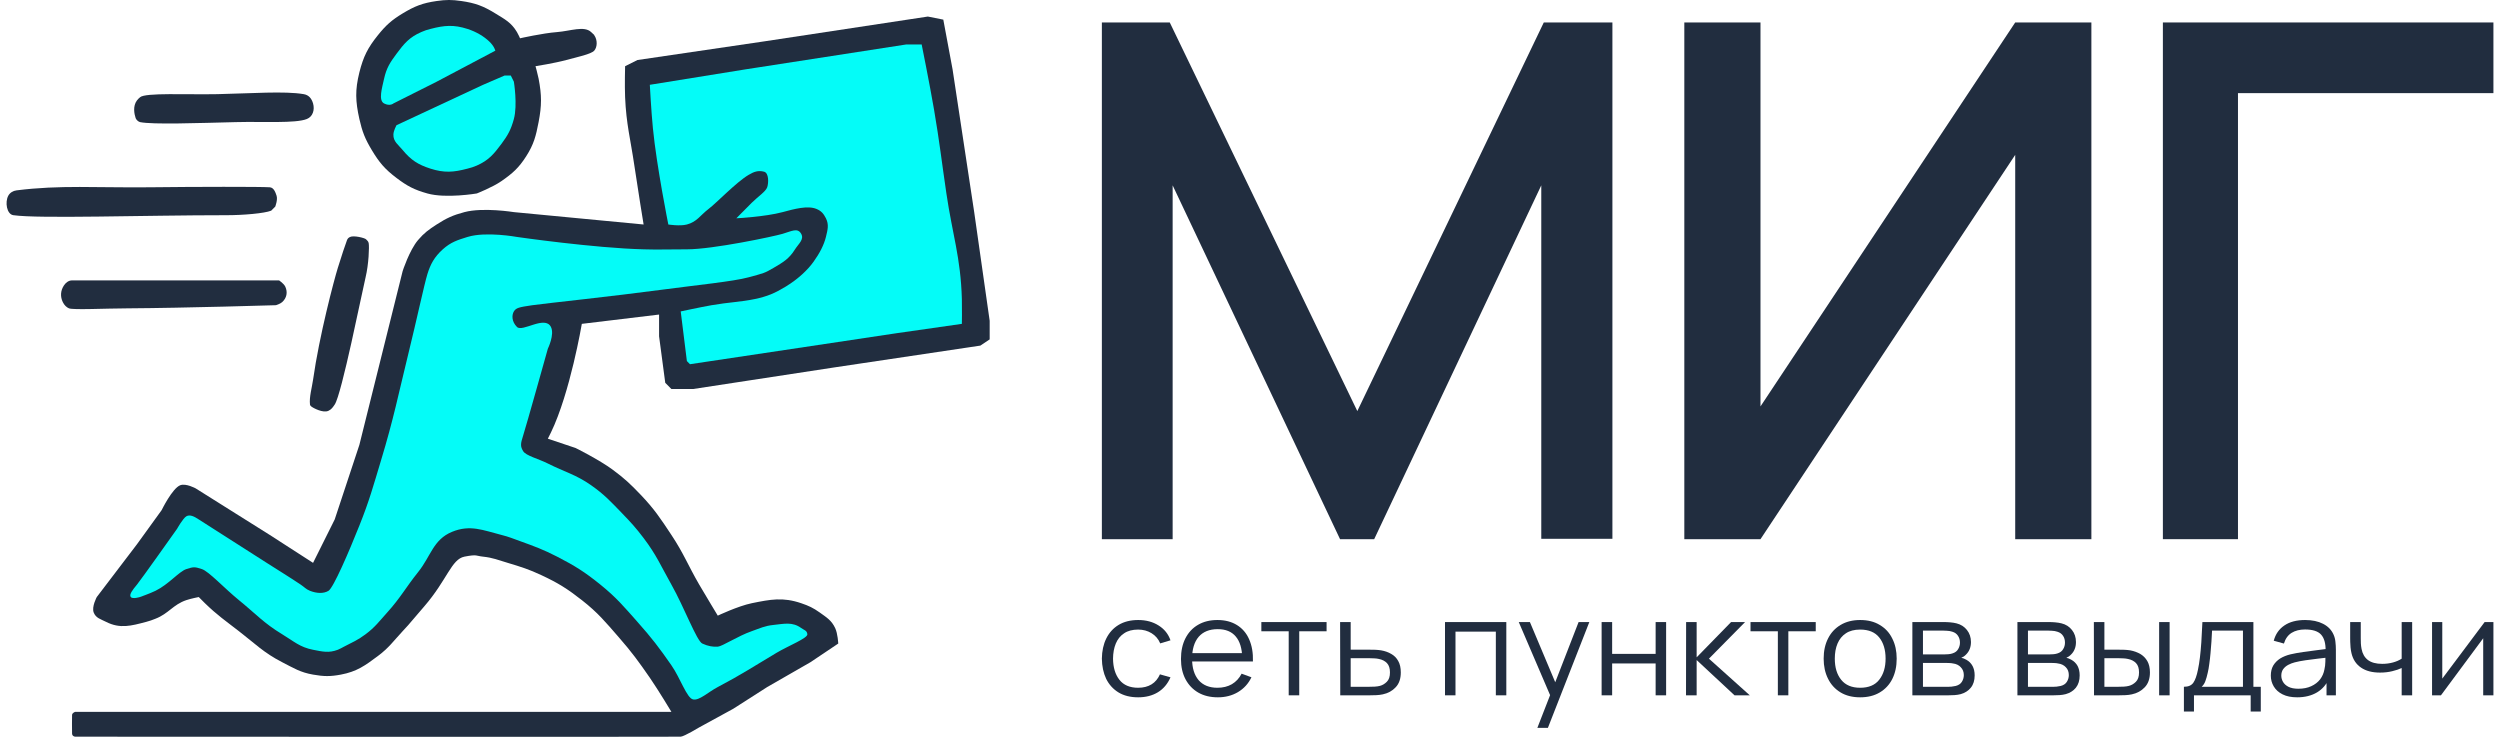
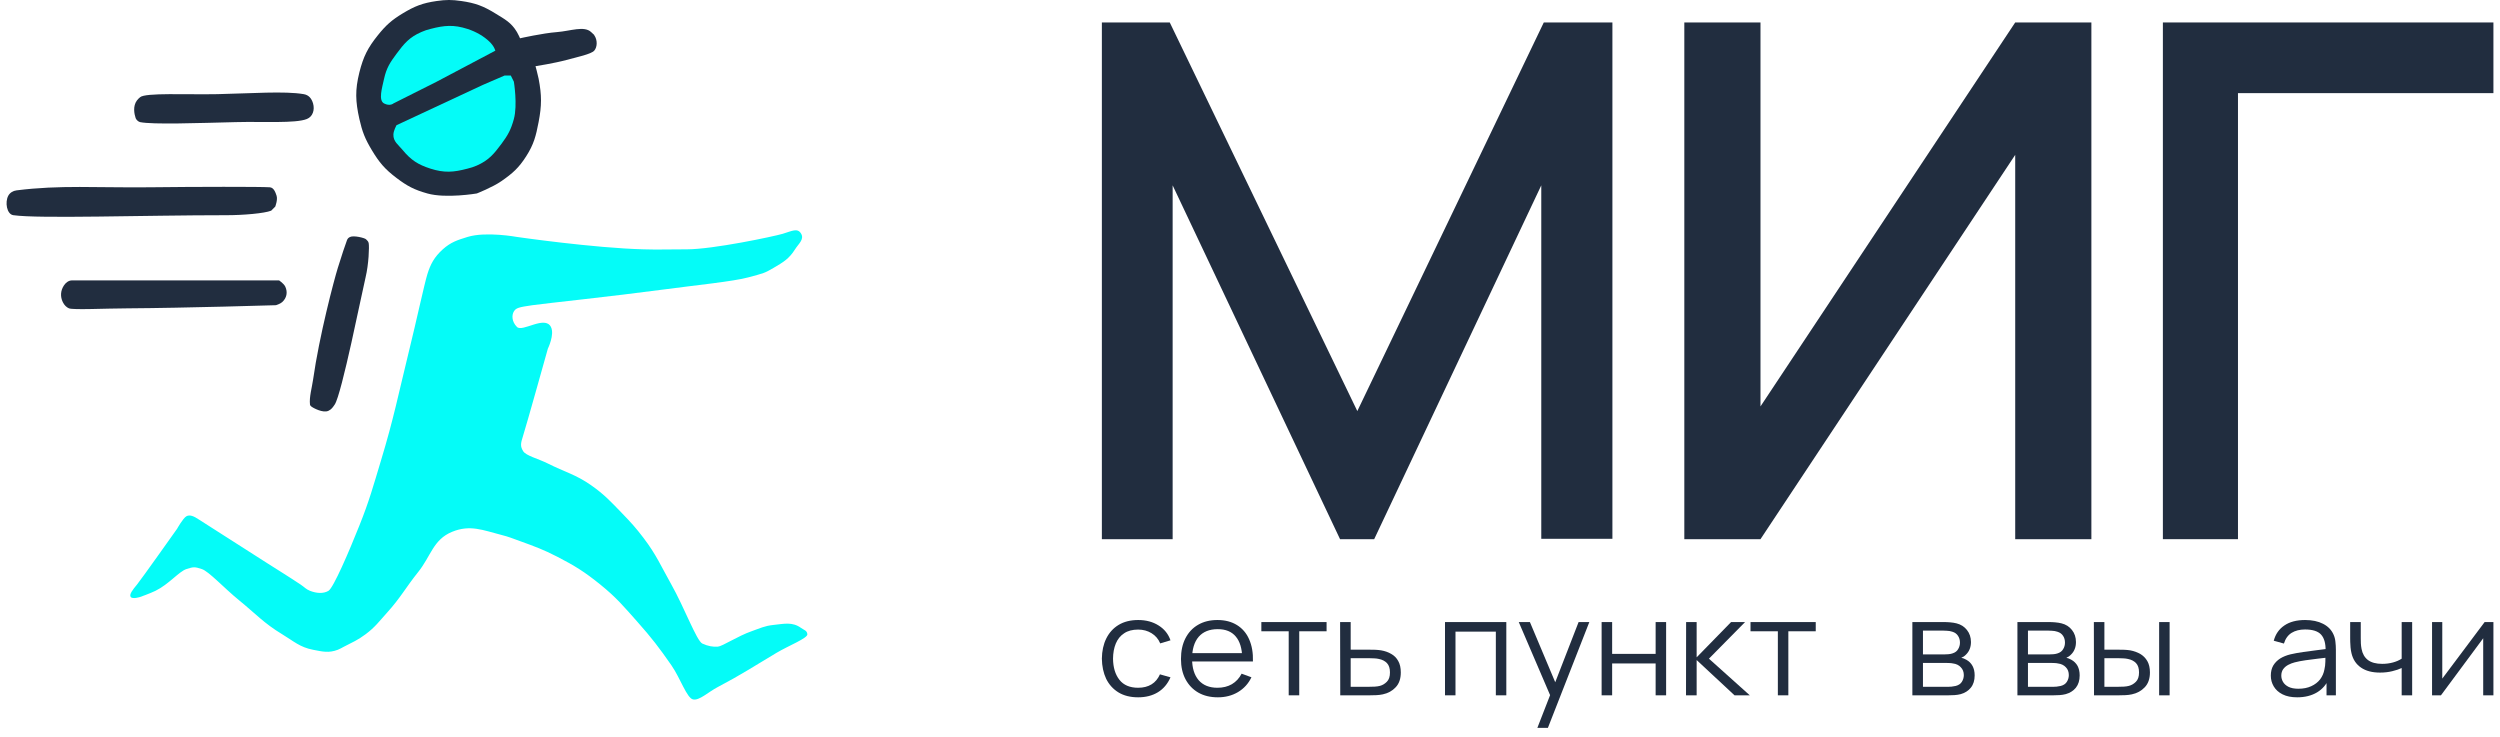
<svg xmlns="http://www.w3.org/2000/svg" width="190px" height="56px" viewBox="0 0 189 56" version="1.1">
  <g id="surface1">
    <path style=" stroke:none;fill-rule:nonzero;fill:rgb(12.941%,17.647%,24.706%);fill-opacity:1;" d="M 163.879 40.977 L 163.879 1.707 L 189 1.707 L 189 7.078 L 169.586 7.078 L 169.586 40.977 Z M 163.879 40.977 " />
    <path style=" stroke:none;fill-rule:nonzero;fill:rgb(12.941%,17.647%,24.706%);fill-opacity:1;" d="M 158.445 40.977 L 152.656 40.977 L 152.656 11.77 L 133.297 40.977 L 127.508 40.977 L 127.508 1.707 L 133.297 1.707 L 133.297 30.887 L 152.656 1.707 L 158.445 1.707 Z M 158.445 40.977 " />
    <path style=" stroke:none;fill-rule:nonzero;fill:rgb(12.941%,17.647%,24.706%);fill-opacity:1;" d="M 83.242 40.977 L 83.242 1.707 L 88.402 1.707 L 102.656 31.242 L 116.828 1.707 L 122.043 1.707 L 122.043 40.949 L 116.637 40.949 L 116.637 14.086 L 103.938 40.977 L 101.344 40.977 L 88.621 14.086 L 88.621 40.977 Z M 83.242 40.977 " />
    <path style=" stroke:none;fill-rule:nonzero;fill:rgb(12.941%,17.647%,24.706%);fill-opacity:1;" d="M 189 47.277 L 189 52.844 L 188.223 52.844 L 188.223 48.508 L 185.012 52.844 L 184.336 52.844 L 184.336 47.277 L 185.113 47.277 L 185.113 51.574 L 188.332 47.277 Z M 189 47.277 " />
    <path style=" stroke:none;fill-rule:nonzero;fill:rgb(12.941%,17.647%,24.706%);fill-opacity:1;" d="M 182.027 52.844 L 182.027 50.77 C 181.832 50.863 181.59 50.945 181.305 51.012 C 181.02 51.082 180.711 51.117 180.383 51.117 C 179.789 51.117 179.309 50.992 178.938 50.738 C 178.57 50.488 178.328 50.125 178.215 49.652 C 178.18 49.512 178.156 49.363 178.141 49.203 C 178.129 49.047 178.121 48.902 178.117 48.777 C 178.113 48.648 178.113 48.559 178.113 48.504 L 178.113 47.277 L 178.918 47.277 L 178.918 48.504 C 178.918 48.617 178.918 48.746 178.926 48.891 C 178.934 49.035 178.949 49.176 178.977 49.312 C 179.047 49.688 179.211 49.969 179.465 50.164 C 179.723 50.355 180.082 50.453 180.543 50.453 C 180.832 50.453 181.105 50.418 181.363 50.348 C 181.625 50.277 181.844 50.18 182.027 50.059 L 182.027 47.277 L 182.824 47.277 L 182.824 52.844 Z M 182.027 52.844 " />
    <path style=" stroke:none;fill-rule:nonzero;fill:rgb(12.941%,17.647%,24.706%);fill-opacity:1;" d="M 174.086 52.996 C 173.645 52.996 173.273 52.922 172.973 52.77 C 172.676 52.621 172.453 52.418 172.305 52.168 C 172.156 51.918 172.082 51.645 172.082 51.348 C 172.082 51.047 172.145 50.789 172.27 50.574 C 172.402 50.359 172.578 50.184 172.797 50.043 C 173.023 49.906 173.281 49.801 173.574 49.73 C 173.871 49.66 174.199 49.602 174.555 49.551 C 174.918 49.496 175.27 49.449 175.613 49.41 C 175.961 49.367 176.266 49.328 176.527 49.293 L 176.246 49.457 C 176.254 48.906 176.145 48.5 175.906 48.234 C 175.672 47.973 175.266 47.84 174.68 47.84 C 174.281 47.84 173.938 47.926 173.66 48.098 C 173.387 48.27 173.191 48.539 173.078 48.91 L 172.305 48.695 C 172.438 48.195 172.707 47.809 173.113 47.535 C 173.52 47.258 174.043 47.121 174.691 47.121 C 175.227 47.121 175.684 47.219 176.055 47.41 C 176.43 47.602 176.695 47.875 176.852 48.234 C 176.926 48.398 176.973 48.578 176.992 48.777 C 177.016 48.977 177.027 49.18 177.027 49.387 L 177.027 52.844 L 176.316 52.844 L 176.316 51.445 L 176.52 51.527 C 176.32 52.008 176.012 52.371 175.594 52.621 C 175.172 52.871 174.672 52.996 174.086 52.996 Z M 174.176 52.344 C 174.551 52.344 174.875 52.281 175.152 52.152 C 175.434 52.023 175.656 51.852 175.828 51.633 C 175.996 51.41 176.105 51.156 176.156 50.879 C 176.199 50.699 176.223 50.504 176.227 50.293 C 176.23 50.074 176.234 49.914 176.234 49.809 L 176.539 49.957 C 176.266 49.992 175.973 50.027 175.652 50.059 C 175.336 50.094 175.027 50.133 174.719 50.18 C 174.414 50.223 174.141 50.277 173.895 50.34 C 173.727 50.383 173.566 50.445 173.41 50.527 C 173.254 50.609 173.129 50.715 173.027 50.848 C 172.93 50.984 172.879 51.148 172.879 51.348 C 172.879 51.512 172.922 51.668 173.004 51.816 C 173.09 51.969 173.227 52.094 173.418 52.195 C 173.609 52.293 173.863 52.344 174.176 52.344 Z M 174.176 52.344 " />
-     <path style=" stroke:none;fill-rule:nonzero;fill:rgb(12.941%,17.647%,24.706%);fill-opacity:1;" d="M 165.477 54.078 L 165.477 52.195 C 165.809 52.195 166.047 52.094 166.191 51.891 C 166.336 51.684 166.453 51.355 166.543 50.906 C 166.605 50.613 166.656 50.297 166.695 49.961 C 166.738 49.625 166.77 49.238 166.801 48.809 C 166.828 48.371 166.855 47.859 166.883 47.277 L 170.758 47.277 L 170.758 52.195 L 171.32 52.195 L 171.32 54.078 L 170.551 54.078 L 170.551 52.844 L 166.242 52.844 L 166.242 54.078 Z M 166.828 52.195 L 169.965 52.195 L 169.965 47.926 L 167.617 47.926 C 167.609 48.188 167.594 48.465 167.57 48.754 C 167.551 49.047 167.527 49.34 167.5 49.633 C 167.473 49.926 167.445 50.199 167.406 50.457 C 167.375 50.711 167.336 50.934 167.289 51.125 C 167.234 51.375 167.176 51.586 167.109 51.762 C 167.047 51.938 166.953 52.078 166.828 52.195 Z M 166.828 52.195 " />
    <path style=" stroke:none;fill-rule:nonzero;fill:rgb(12.941%,17.647%,24.706%);fill-opacity:1;" d="M 158.645 52.844 L 158.633 47.277 L 159.434 47.277 L 159.434 49.375 L 160.457 49.375 C 160.625 49.375 160.793 49.379 160.953 49.383 C 161.117 49.391 161.266 49.406 161.395 49.426 C 161.684 49.48 161.941 49.574 162.164 49.703 C 162.391 49.836 162.566 50.016 162.699 50.246 C 162.828 50.473 162.895 50.758 162.895 51.105 C 162.895 51.582 162.762 51.961 162.5 52.234 C 162.242 52.508 161.914 52.688 161.52 52.77 C 161.371 52.801 161.211 52.824 161.035 52.832 C 160.863 52.84 160.691 52.844 160.527 52.844 Z M 159.434 52.195 L 160.492 52.195 C 160.613 52.195 160.75 52.191 160.902 52.184 C 161.055 52.176 161.188 52.156 161.301 52.125 C 161.496 52.074 161.672 51.973 161.828 51.816 C 161.988 51.66 162.066 51.422 162.066 51.105 C 162.066 50.793 161.992 50.559 161.84 50.398 C 161.688 50.238 161.484 50.133 161.23 50.082 C 161.117 50.055 160.992 50.039 160.863 50.035 C 160.734 50.027 160.613 50.023 160.492 50.023 L 159.434 50.023 Z M 163.594 52.844 L 163.594 47.277 L 164.391 47.277 L 164.391 52.844 Z M 163.594 52.844 " />
    <path style=" stroke:none;fill-rule:nonzero;fill:rgb(12.941%,17.647%,24.706%);fill-opacity:1;" d="M 152.824 52.844 L 152.824 47.277 L 155.238 47.277 C 155.363 47.277 155.512 47.281 155.684 47.297 C 155.859 47.312 156.027 47.336 156.176 47.375 C 156.508 47.457 156.77 47.625 156.969 47.879 C 157.172 48.133 157.273 48.441 157.273 48.797 C 157.273 48.996 157.242 49.176 157.176 49.332 C 157.113 49.488 157.027 49.621 156.91 49.734 C 156.855 49.793 156.797 49.844 156.73 49.891 C 156.664 49.93 156.602 49.965 156.543 49.992 C 156.656 50.012 156.781 50.062 156.914 50.137 C 157.125 50.254 157.285 50.41 157.395 50.609 C 157.5 50.809 157.555 51.047 157.555 51.328 C 157.555 51.711 157.461 52.02 157.27 52.262 C 157.078 52.5 156.82 52.664 156.496 52.754 C 156.352 52.793 156.195 52.816 156.027 52.828 C 155.859 52.836 155.703 52.844 155.555 52.844 Z M 153.625 52.199 L 155.516 52.199 C 155.59 52.199 155.688 52.195 155.805 52.184 C 155.918 52.168 156.023 52.152 156.113 52.133 C 156.324 52.078 156.48 51.977 156.578 51.824 C 156.68 51.664 156.73 51.492 156.73 51.309 C 156.73 51.062 156.656 50.863 156.504 50.711 C 156.355 50.551 156.156 50.453 155.906 50.422 C 155.824 50.402 155.738 50.395 155.645 50.391 C 155.555 50.387 155.473 50.383 155.402 50.383 L 153.625 50.383 Z M 153.625 49.734 L 155.266 49.734 C 155.359 49.734 155.465 49.73 155.582 49.719 C 155.699 49.707 155.805 49.684 155.891 49.652 C 156.078 49.59 156.215 49.484 156.301 49.332 C 156.395 49.184 156.438 49.016 156.438 48.84 C 156.438 48.641 156.391 48.469 156.293 48.324 C 156.199 48.176 156.055 48.07 155.863 48.012 C 155.734 47.969 155.59 47.941 155.441 47.938 C 155.293 47.93 155.195 47.926 155.156 47.926 L 153.625 47.926 Z M 153.625 49.734 " />
    <path style=" stroke:none;fill-rule:nonzero;fill:rgb(12.941%,17.647%,24.706%);fill-opacity:1;" d="M 144.84 52.844 L 144.84 47.277 L 147.258 47.277 C 147.379 47.277 147.527 47.281 147.703 47.297 C 147.879 47.312 148.043 47.336 148.195 47.375 C 148.523 47.457 148.789 47.625 148.988 47.879 C 149.191 48.133 149.293 48.441 149.293 48.797 C 149.293 48.996 149.258 49.176 149.195 49.332 C 149.133 49.488 149.043 49.621 148.93 49.734 C 148.875 49.793 148.816 49.844 148.75 49.891 C 148.684 49.93 148.621 49.965 148.559 49.992 C 148.676 50.012 148.801 50.062 148.934 50.137 C 149.145 50.254 149.305 50.41 149.41 50.609 C 149.52 50.809 149.574 51.047 149.574 51.328 C 149.574 51.711 149.48 52.02 149.285 52.262 C 149.094 52.5 148.836 52.664 148.516 52.754 C 148.371 52.793 148.215 52.816 148.043 52.828 C 147.879 52.836 147.719 52.844 147.57 52.844 Z M 145.645 52.199 L 147.535 52.199 C 147.609 52.199 147.707 52.195 147.82 52.184 C 147.938 52.168 148.039 52.152 148.129 52.133 C 148.344 52.078 148.5 51.977 148.598 51.824 C 148.699 51.664 148.75 51.492 148.75 51.309 C 148.75 51.062 148.672 50.863 148.52 50.711 C 148.375 50.551 148.176 50.453 147.926 50.422 C 147.84 50.402 147.754 50.395 147.664 50.391 C 147.574 50.387 147.492 50.383 147.418 50.383 L 145.645 50.383 Z M 145.645 49.734 L 147.285 49.734 C 147.379 49.734 147.484 49.73 147.598 49.719 C 147.719 49.707 147.82 49.684 147.906 49.652 C 148.098 49.59 148.234 49.484 148.32 49.332 C 148.41 49.184 148.457 49.016 148.457 48.84 C 148.457 48.641 148.406 48.469 148.309 48.324 C 148.215 48.176 148.074 48.07 147.883 48.012 C 147.75 47.969 147.609 47.941 147.457 47.938 C 147.309 47.93 147.215 47.926 147.176 47.926 L 145.645 47.926 Z M 145.645 49.734 " />
-     <path style=" stroke:none;fill-rule:nonzero;fill:rgb(12.941%,17.647%,24.706%);fill-opacity:1;" d="M 140.871 52.996 C 140.289 52.996 139.789 52.871 139.379 52.621 C 138.965 52.371 138.648 52.023 138.43 51.582 C 138.207 51.137 138.098 50.629 138.098 50.055 C 138.098 49.469 138.211 48.957 138.434 48.52 C 138.656 48.078 138.977 47.738 139.391 47.492 C 139.805 47.246 140.301 47.121 140.871 47.121 C 141.457 47.121 141.957 47.246 142.367 47.5 C 142.785 47.746 143.102 48.09 143.316 48.535 C 143.539 48.973 143.648 49.48 143.648 50.055 C 143.648 50.641 143.539 51.152 143.316 51.598 C 143.098 52.035 142.777 52.379 142.363 52.625 C 141.945 52.875 141.449 52.996 140.871 52.996 Z M 140.871 52.27 C 141.523 52.27 142.008 52.066 142.324 51.656 C 142.645 51.246 142.805 50.711 142.805 50.055 C 142.805 49.383 142.641 48.844 142.32 48.445 C 142 48.047 141.52 47.848 140.871 47.848 C 140.434 47.848 140.07 47.941 139.785 48.133 C 139.504 48.316 139.293 48.578 139.152 48.91 C 139.012 49.242 138.945 49.621 138.945 50.055 C 138.945 50.727 139.105 51.262 139.434 51.668 C 139.758 52.07 140.238 52.27 140.871 52.27 Z M 140.871 52.27 " />
    <path style=" stroke:none;fill-rule:nonzero;fill:rgb(12.941%,17.647%,24.706%);fill-opacity:1;" d="M 134.617 52.844 L 134.617 47.977 L 132.539 47.977 L 132.539 47.277 L 137.496 47.277 L 137.496 47.977 L 135.414 47.977 L 135.414 52.844 Z M 134.617 52.844 " />
    <path style=" stroke:none;fill-rule:nonzero;fill:rgb(12.941%,17.647%,24.706%);fill-opacity:1;" d="M 127.637 52.844 L 127.645 47.277 L 128.445 47.277 L 128.445 49.957 L 131.062 47.277 L 132.125 47.277 L 129.379 50.059 L 132.484 52.844 L 131.324 52.844 L 128.445 50.164 L 128.445 52.844 Z M 127.637 52.844 " />
    <path style=" stroke:none;fill-rule:nonzero;fill:rgb(12.941%,17.647%,24.706%);fill-opacity:1;" d="M 121.223 52.844 L 121.223 47.277 L 122.023 47.277 L 122.023 49.695 L 125.328 49.695 L 125.328 47.277 L 126.125 47.277 L 126.125 52.844 L 125.328 52.844 L 125.328 50.422 L 122.023 50.422 L 122.023 52.844 Z M 121.223 52.844 " />
    <path style=" stroke:none;fill-rule:nonzero;fill:rgb(12.941%,17.647%,24.706%);fill-opacity:1;" d="M 116.34 55.316 L 117.477 52.395 L 117.492 53.262 L 114.926 47.277 L 115.773 47.277 L 117.879 52.281 L 117.531 52.281 L 119.473 47.277 L 120.289 47.277 L 117.141 55.316 Z M 116.34 55.316 " />
    <path style=" stroke:none;fill-rule:nonzero;fill:rgb(12.941%,17.647%,24.706%);fill-opacity:1;" d="M 109.32 52.844 L 109.32 47.277 L 113.98 47.277 L 113.98 52.844 L 113.184 52.844 L 113.184 48.004 L 110.117 48.004 L 110.117 52.844 Z M 109.32 52.844 " />
    <path style=" stroke:none;fill-rule:nonzero;fill:rgb(12.941%,17.647%,24.706%);fill-opacity:1;" d="M 101.359 52.844 L 101.348 47.277 L 102.152 47.277 L 102.152 49.375 L 103.523 49.375 C 103.695 49.375 103.863 49.379 104.023 49.383 C 104.191 49.391 104.336 49.406 104.465 49.426 C 104.754 49.477 105.012 49.566 105.234 49.699 C 105.465 49.828 105.641 50.008 105.766 50.238 C 105.898 50.469 105.961 50.758 105.961 51.105 C 105.961 51.582 105.832 51.961 105.57 52.234 C 105.316 52.508 104.988 52.688 104.594 52.77 C 104.445 52.801 104.285 52.824 104.113 52.832 C 103.938 52.84 103.766 52.844 103.598 52.844 Z M 102.152 52.195 L 103.562 52.195 C 103.688 52.195 103.824 52.191 103.977 52.184 C 104.129 52.176 104.262 52.156 104.379 52.125 C 104.57 52.074 104.742 51.973 104.898 51.816 C 105.059 51.66 105.137 51.422 105.137 51.105 C 105.137 50.793 105.062 50.559 104.91 50.398 C 104.758 50.238 104.555 50.133 104.301 50.082 C 104.191 50.055 104.066 50.039 103.938 50.035 C 103.809 50.027 103.684 50.023 103.562 50.023 L 102.152 50.023 Z M 102.152 52.195 " />
    <path style=" stroke:none;fill-rule:nonzero;fill:rgb(12.941%,17.647%,24.706%);fill-opacity:1;" d="M 97.441 52.844 L 97.441 47.977 L 95.363 47.977 L 95.363 47.277 L 100.32 47.277 L 100.32 47.977 L 98.242 47.977 L 98.242 52.844 Z M 97.441 52.844 " />
    <path style=" stroke:none;fill-rule:nonzero;fill:rgb(12.941%,17.647%,24.706%);fill-opacity:1;" d="M 92.059 52.996 C 91.484 52.996 90.992 52.879 90.57 52.637 C 90.156 52.398 89.832 52.059 89.598 51.621 C 89.367 51.184 89.254 50.672 89.254 50.086 C 89.254 49.477 89.367 48.953 89.594 48.508 C 89.82 48.066 90.141 47.723 90.555 47.484 C 90.969 47.242 91.461 47.121 92.023 47.121 C 92.605 47.121 93.098 47.25 93.508 47.504 C 93.914 47.754 94.227 48.113 94.434 48.586 C 94.645 49.059 94.742 49.617 94.723 50.27 L 93.91 50.27 L 93.91 50.004 C 93.895 49.281 93.73 48.738 93.414 48.371 C 93.102 48 92.648 47.816 92.047 47.816 C 91.418 47.816 90.934 48.012 90.598 48.398 C 90.266 48.789 90.098 49.344 90.098 50.059 C 90.098 50.762 90.266 51.305 90.598 51.695 C 90.934 52.078 91.41 52.27 92.023 52.27 C 92.445 52.27 92.809 52.18 93.121 52 C 93.438 51.812 93.684 51.547 93.863 51.199 L 94.609 51.473 C 94.379 51.957 94.035 52.332 93.582 52.602 C 93.133 52.867 92.625 52.996 92.059 52.996 Z M 89.816 50.27 L 89.816 49.637 L 94.293 49.637 L 94.293 50.27 Z M 89.816 50.27 " />
    <path style=" stroke:none;fill-rule:nonzero;fill:rgb(12.941%,17.647%,24.706%);fill-opacity:1;" d="M 86 52.996 C 85.41 52.996 84.91 52.871 84.5 52.621 C 84.094 52.371 83.781 52.023 83.566 51.586 C 83.359 51.141 83.25 50.633 83.242 50.059 C 83.25 49.477 83.359 48.965 83.578 48.523 C 83.797 48.082 84.109 47.738 84.516 47.492 C 84.926 47.246 85.422 47.121 86.004 47.121 C 86.598 47.121 87.113 47.258 87.551 47.535 C 87.992 47.809 88.293 48.188 88.457 48.664 L 87.676 48.898 C 87.539 48.566 87.32 48.309 87.02 48.125 C 86.723 47.941 86.383 47.848 86 47.848 C 85.566 47.848 85.211 47.941 84.93 48.133 C 84.648 48.316 84.438 48.578 84.301 48.91 C 84.164 49.242 84.094 49.625 84.09 50.059 C 84.098 50.727 84.258 51.262 84.578 51.668 C 84.895 52.07 85.371 52.27 86 52.27 C 86.398 52.27 86.734 52.184 87.016 52.012 C 87.297 51.84 87.508 51.582 87.656 51.25 L 88.457 51.477 C 88.242 51.973 87.922 52.352 87.504 52.609 C 87.082 52.867 86.582 52.996 86 52.996 Z M 86 52.996 " />
-     <path style=" stroke:none;fill-rule:nonzero;fill:rgb(12.941%,17.647%,24.706%);fill-opacity:1;" d="M 70.016 1.258 L 71.191 1.492 L 71.895 5.27 L 73.539 16.121 L 74.715 24.379 L 74.715 25.793 L 74.008 26.266 L 62.973 27.914 L 52.172 29.566 L 50.527 29.566 L 50.059 29.094 L 49.59 25.559 L 49.59 23.906 L 43.719 24.613 C 43.719 24.613 42.832 29.855 41.371 32.871 C 41.281 33.055 41.137 33.34 41.137 33.34 L 43.25 34.051 C 43.25 34.051 45.043 34.941 46.066 35.699 C 46.957 36.359 47.418 36.789 48.18 37.59 C 49.223 38.68 49.695 39.398 50.527 40.656 C 51.461 42.062 51.793 42.969 52.641 44.43 C 53.184 45.355 54.051 46.789 54.051 46.789 C 54.051 46.789 55.582 46.062 56.633 45.844 C 58.07 45.551 59 45.371 60.391 45.844 C 60.973 46.043 61.297 46.195 61.801 46.551 C 62.328 46.93 62.695 47.145 62.973 47.734 C 63.172 48.156 63.207 48.91 63.207 48.91 L 61.094 50.328 L 57.809 52.215 L 55.227 53.867 L 52.641 55.281 C 52.641 55.281 51.516 55.965 51.234 55.988 C 50.949 56.012 5.211 55.988 5.211 55.988 C 5.211 55.988 4.984 55.969 4.977 55.754 C 4.969 55.539 4.969 54.504 4.977 54.336 C 4.984 54.172 5.211 54.102 5.211 54.102 L 50.527 54.102 C 50.527 54.102 49.566 52.496 48.887 51.508 C 48.027 50.266 47.527 49.578 46.535 48.441 C 45.512 47.266 44.945 46.57 43.719 45.609 C 42.617 44.746 41.934 44.316 40.668 43.723 C 39.695 43.266 39.113 43.086 38.086 42.777 C 37.359 42.562 36.957 42.383 36.207 42.305 C 35.66 42.25 35.789 42.113 34.797 42.305 C 33.805 42.5 33.496 44.055 31.746 46.082 C 29.996 48.109 30.766 47.254 30.102 47.969 C 29.395 48.73 29.055 49.234 28.223 49.855 C 27.234 50.594 26.613 51.043 25.406 51.27 C 24.594 51.422 24.105 51.414 23.293 51.27 C 22.32 51.102 21.824 50.777 20.945 50.328 C 19.539 49.605 18.906 48.934 17.656 47.969 C 16.625 47.168 16.012 46.754 15.074 45.844 C 14.887 45.664 14.605 45.375 14.605 45.375 C 14.605 45.375 14.023 45.488 13.664 45.609 C 12.652 45.949 12.316 46.637 11.316 47.023 C 11.047 47.129 10.895 47.188 10.613 47.262 C 9.461 47.566 8.625 47.801 7.562 47.262 C 7.152 47.051 6.789 46.98 6.621 46.551 C 6.453 46.113 6.855 45.375 6.855 45.375 L 9.91 41.363 L 11.785 38.77 C 11.785 38.77 12.59 37.117 13.195 36.879 C 13.633 36.711 14.371 37.117 14.371 37.117 L 20.004 40.656 L 23.293 42.777 L 24.938 39.477 L 26.812 33.812 L 28.691 26.266 L 30.102 20.602 C 30.102 20.602 30.609 19.027 31.273 18.242 C 31.742 17.695 32.082 17.453 32.684 17.062 C 33.441 16.574 33.926 16.352 34.797 16.121 C 36.215 15.742 38.555 16.121 38.555 16.121 L 48.414 17.062 C 48.414 17.062 47.969 14.336 47.711 12.582 C 47.414 10.559 47.094 9.434 47.008 7.391 C 46.969 6.473 47.008 5.031 47.008 5.031 L 47.945 4.562 L 57.574 3.145 Z M 70.016 1.258 " />
    <path style=" stroke:none;fill-rule:nonzero;fill:rgb(1.569%,98.824%,97.255%);fill-opacity:1;" d="M 58.98 17.77 C 59.688 17.562 60.117 17.289 60.391 17.77 C 60.633 18.203 60.184 18.531 59.922 18.949 C 59.473 19.672 59.008 19.938 58.277 20.367 C 57.602 20.762 57.574 20.754 56.398 21.074 C 55.227 21.395 52.395 21.672 49.824 22.016 C 45.98 22.531 41.012 23.047 39.965 23.195 C 38.914 23.348 38.719 23.402 38.555 23.668 C 38.391 23.934 38.375 24.434 38.789 24.848 C 39.203 25.266 40.914 23.945 41.371 24.848 C 41.664 25.43 41.137 26.5 41.137 26.5 C 41.137 26.5 39.469 32.465 39.258 33.105 C 39.047 33.746 39.047 33.934 39.258 34.285 C 39.469 34.637 40.402 34.859 41.137 35.227 C 42.422 35.875 43.246 36.055 44.426 36.879 C 45.438 37.59 45.91 38.113 46.773 39.004 C 47.453 39.707 47.824 40.113 48.414 40.891 C 49.387 42.172 49.738 43.027 50.527 44.43 C 51.5 46.152 52.445 48.707 52.875 48.91 C 53.309 49.113 53.699 49.172 54.051 49.148 C 54.402 49.121 55.586 48.332 56.633 47.969 C 57.266 47.746 57.613 47.566 58.277 47.496 C 59.102 47.41 59.719 47.242 60.391 47.73 C 60.602 47.887 60.832 47.906 60.859 48.203 C 60.891 48.5 59.434 49.07 58.512 49.617 C 56.781 50.648 55.836 51.277 54.051 52.215 C 53.324 52.594 52.648 53.262 52.172 53.156 C 51.695 53.055 51.211 51.547 50.527 50.562 C 49.594 49.219 49.031 48.484 47.945 47.262 C 46.91 46.094 46.34 45.41 45.129 44.43 C 43.938 43.469 43.199 43.004 41.84 42.305 C 40.781 41.762 40.145 41.531 39.023 41.125 C 38.477 40.93 38.176 40.797 37.613 40.656 C 36.191 40.289 35.219 39.859 33.859 40.418 C 32.414 41.012 32.254 42.266 31.273 43.484 C 30.332 44.66 29.938 45.434 28.926 46.551 C 28.316 47.227 28.012 47.66 27.285 48.203 C 26.691 48.648 26.297 48.809 25.641 49.148 C 25.457 49.242 25.363 49.309 25.172 49.383 C 24.484 49.645 24.012 49.523 23.293 49.383 C 22.285 49.188 21.824 48.734 20.945 48.203 C 19.547 47.359 18.926 46.641 17.656 45.609 C 16.543 44.703 15.371 43.422 14.84 43.25 C 14.309 43.078 14.227 43.066 13.664 43.25 C 13.105 43.434 12.324 44.41 11.316 44.902 C 10.871 45.117 10.145 45.371 10.145 45.371 C 10.145 45.371 9.582 45.555 9.438 45.371 C 9.293 45.191 9.594 44.805 9.91 44.43 C 10.223 44.051 12.961 40.184 12.961 40.184 C 12.961 40.184 13.402 39.391 13.664 39.238 C 13.93 39.086 14.25 39.242 14.605 39.477 C 14.957 39.707 17.754 41.488 19.77 42.777 C 20.777 43.422 21.355 43.766 22.352 44.43 C 22.629 44.613 22.75 44.781 23.059 44.902 C 23.57 45.102 24.086 45.129 24.465 44.902 C 24.844 44.672 26.02 41.934 26.812 39.945 C 27.57 38.055 27.867 36.945 28.457 34.992 C 29.422 31.809 29.777 29.969 30.57 26.734 C 31.137 24.438 31.746 21.598 31.98 20.84 C 32.215 20.078 32.508 19.531 33.152 18.949 C 33.766 18.402 34.25 18.25 35.031 18.008 C 36.434 17.574 38.789 18.008 38.789 18.008 C 38.789 18.008 44.641 18.855 48.414 18.949 C 49.699 18.984 49.727 18.949 51.703 18.949 C 53.68 18.949 58.277 17.977 58.98 17.77 Z M 58.98 17.77 " />
-     <path style=" stroke:none;fill-rule:nonzero;fill:rgb(1.569%,98.824%,97.255%);fill-opacity:1;" d="M 68.375 3.379 L 69.547 3.379 C 69.547 3.379 70.156 6.395 70.488 8.336 C 70.91 10.812 71.059 12.215 71.426 14.703 C 71.887 17.836 72.512 19.559 72.602 22.727 C 72.621 23.461 72.602 24.613 72.602 24.613 L 67.668 25.32 L 51.938 27.68 L 51.703 27.441 L 51.234 23.668 C 51.234 23.668 52.66 23.359 53.582 23.195 C 54.859 22.973 55.844 22.945 56.867 22.727 C 57.836 22.52 58.371 22.293 59.215 21.781 C 60.16 21.207 60.891 20.508 61.328 19.895 C 61.809 19.227 62.125 18.598 62.27 18.008 C 62.398 17.469 62.516 17.086 62.27 16.59 C 62.094 16.242 61.922 16.035 61.562 15.883 C 60.891 15.598 59.859 15.883 58.98 16.121 C 57.641 16.48 55.461 16.59 55.461 16.59 C 55.461 16.59 56.176 15.871 56.633 15.41 C 57.094 14.949 57.695 14.562 57.809 14.23 C 57.918 13.902 57.941 13.152 57.574 13.051 C 57.121 12.93 56.801 13.051 56.398 13.289 C 55.461 13.84 53.977 15.406 53.348 15.883 C 52.719 16.363 52.465 16.863 51.703 17.062 C 51.172 17.203 50.293 17.062 50.293 17.062 C 50.293 17.062 49.402 12.629 49.121 9.75 C 48.992 8.465 48.887 6.445 48.887 6.445 L 56.164 5.27 Z M 68.375 3.379 " />
    <path style=" stroke:none;fill-rule:nonzero;fill:rgb(12.941%,17.647%,24.706%);fill-opacity:1;" d="M 32.684 0.078 C 33.41 -0.027 33.836 -0.027 34.562 0.078 C 35.625 0.23 36.23 0.457 37.145 1.02 C 37.867 1.465 38.355 1.707 38.789 2.438 C 38.895 2.613 39.023 2.91 39.023 2.91 C 39.023 2.91 40.73 2.523 41.84 2.438 C 42.848 2.359 43.898 1.941 44.426 2.438 C 44.953 2.934 44.582 2.566 44.66 2.672 C 44.926 3.047 44.895 3.59 44.66 3.852 C 44.426 4.113 43.387 4.332 42.547 4.559 C 41.641 4.805 40.199 5.031 40.199 5.031 C 40.199 5.031 40.359 5.602 40.434 5.977 C 40.676 7.242 40.676 8.012 40.434 9.277 C 40.23 10.336 40.074 10.965 39.492 11.875 C 38.934 12.75 38.469 13.168 37.613 13.762 C 36.941 14.23 35.738 14.703 35.738 14.703 C 35.738 14.703 33.391 15.102 31.98 14.703 C 30.992 14.426 30.449 14.145 29.633 13.523 C 28.75 12.855 28.324 12.352 27.754 11.402 C 27.242 10.551 27.031 10.012 26.812 9.043 C 26.512 7.695 26.48 6.844 26.812 5.504 C 27.113 4.305 27.449 3.633 28.223 2.672 C 28.836 1.91 29.266 1.527 30.102 1.02 C 31.02 0.465 31.621 0.23 32.684 0.078 Z M 32.684 0.078 " />
    <path style=" stroke:none;fill-rule:nonzero;fill:rgb(1.569%,98.824%,97.255%);fill-opacity:1;" d="M 37.852 5.738 L 38.32 5.738 L 38.555 6.211 C 38.555 6.211 38.844 7.977 38.555 9.043 C 38.34 9.836 38.105 10.27 37.613 10.93 C 37.031 11.715 36.629 12.188 35.738 12.582 C 35.473 12.699 35.312 12.742 35.031 12.816 C 33.969 13.098 33.262 13.152 32.215 12.816 C 31.27 12.512 30.734 12.168 30.102 11.402 C 29.758 10.988 29.383 10.758 29.398 10.223 C 29.406 9.93 29.633 9.516 29.633 9.516 L 36.207 6.449 Z M 37.852 5.738 " />
    <path style=" stroke:none;fill-rule:nonzero;fill:rgb(12.941%,17.647%,24.706%);fill-opacity:1;" d="M 10.848 14.234 C 14.426 14.191 19.285 14.184 20.004 14.234 C 20.312 14.254 20.438 14.625 20.52 14.875 C 20.621 15.184 20.418 15.703 20.418 15.703 L 20.109 16.012 C 19.594 16.215 18.004 16.355 16.719 16.355 C 10.43 16.355 2.5 16.633 0.516 16.355 C 0.012 16.285 -0.137 15.367 0.129 14.875 C 0.254 14.645 0.496 14.5 0.75 14.469 C 4.043 14.047 6.906 14.277 10.848 14.234 Z M 10.848 14.234 " />
    <path style=" stroke:none;fill-rule:nonzero;fill:rgb(12.941%,17.647%,24.706%);fill-opacity:1;" d="M 4.977 21.309 C 8.473 21.309 20.711 21.309 20.711 21.309 C 20.711 21.309 21.066 21.547 21.18 21.781 C 21.379 22.207 21.293 22.648 20.945 22.961 C 20.793 23.098 20.473 23.195 20.473 23.195 C 20.473 23.195 13.605 23.406 9.203 23.434 C 7.461 23.441 5.074 23.566 4.742 23.434 C 4.559 23.359 4.387 23.195 4.273 22.961 C 4.07 22.539 4.098 22.098 4.352 21.703 C 4.492 21.484 4.719 21.309 4.977 21.309 Z M 4.977 21.309 " />
    <path style=" stroke:none;fill-rule:nonzero;fill:rgb(1.569%,98.824%,97.255%);fill-opacity:1;" d="M 32.215 2.199 C 33.277 1.922 33.984 1.863 35.031 2.199 C 35.734 2.43 36.277 2.77 36.676 3.145 C 37.074 3.52 37.145 3.852 37.145 3.852 L 32.684 6.211 L 29.398 7.863 C 29.398 7.863 29.141 8.094 28.691 7.863 C 28.242 7.629 28.535 6.695 28.691 5.977 C 28.871 5.172 29.141 4.75 29.633 4.09 C 30.215 3.305 30.617 2.828 31.512 2.438 C 31.777 2.32 31.934 2.273 32.215 2.199 Z M 32.215 2.199 " />
    <path style=" stroke:none;fill-rule:nonzero;fill:rgb(12.941%,17.647%,24.706%);fill-opacity:1;" d="M 26.109 18.008 C 26.391 17.875 27.215 18.082 27.316 18.184 C 27.41 18.277 27.488 18.336 27.52 18.477 C 27.574 18.754 27.523 20.082 27.285 21.074 C 27.008 22.219 25.465 29.98 24.938 30.746 C 24.789 30.961 24.699 31.105 24.465 31.219 C 24.043 31.422 23.293 30.98 23.293 30.98 C 23.293 30.98 23.074 30.875 23.059 30.746 C 22.992 30.188 23.207 29.461 23.293 28.859 C 23.77 25.496 24.887 21.289 25.172 20.367 C 25.43 19.531 25.773 18.496 25.875 18.242 C 25.926 18.121 25.992 18.062 26.109 18.008 Z M 26.109 18.008 " />
    <path style=" stroke:none;fill-rule:nonzero;fill:rgb(12.941%,17.647%,24.706%);fill-opacity:1;" d="M 16.012 7.156 C 18.582 7.102 21.137 6.906 22.586 7.156 C 22.973 7.223 23.184 7.488 23.293 7.863 C 23.43 8.34 23.281 8.859 22.824 9.043 C 21.961 9.391 19.531 9.227 17.422 9.281 C 14.582 9.352 11.09 9.477 10.145 9.281 C 10.016 9.254 9.852 9.102 9.809 8.977 C 9.707 8.668 9.578 8.07 9.91 7.629 C 9.988 7.523 10.047 7.48 10.145 7.391 C 10.531 7.031 13.719 7.203 16.012 7.156 Z M 16.012 7.156 " />
  </g>
</svg>